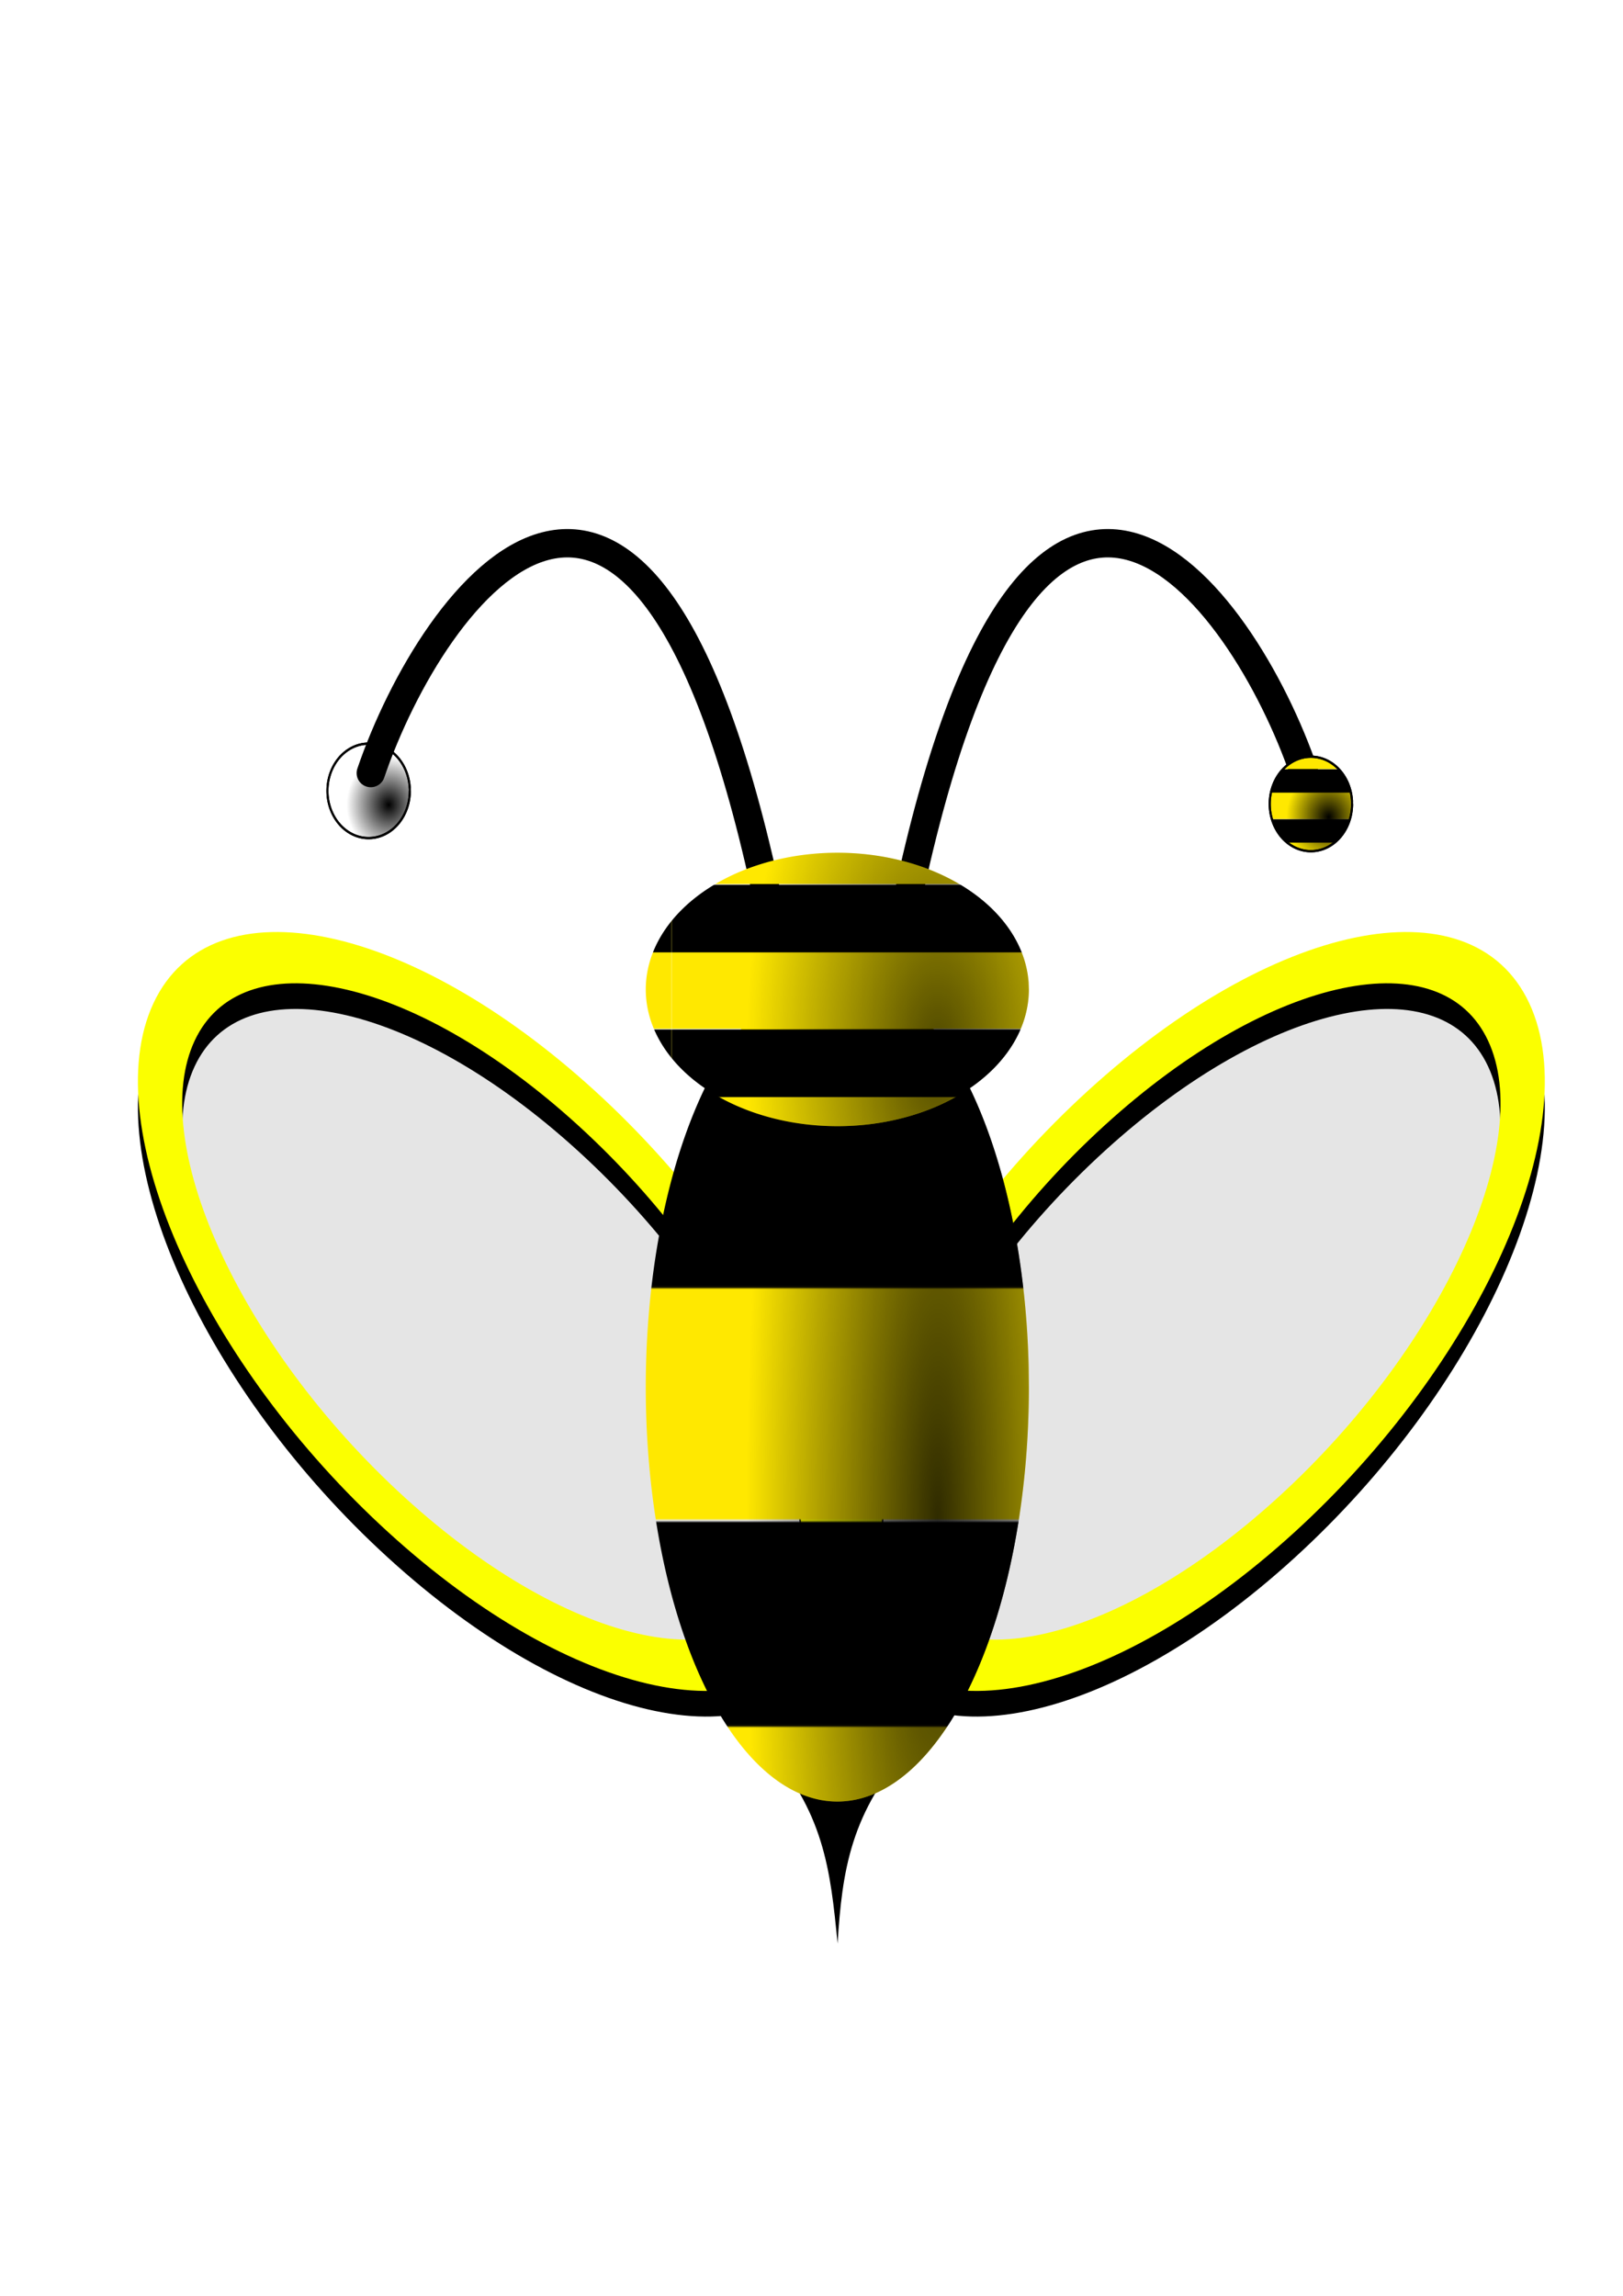
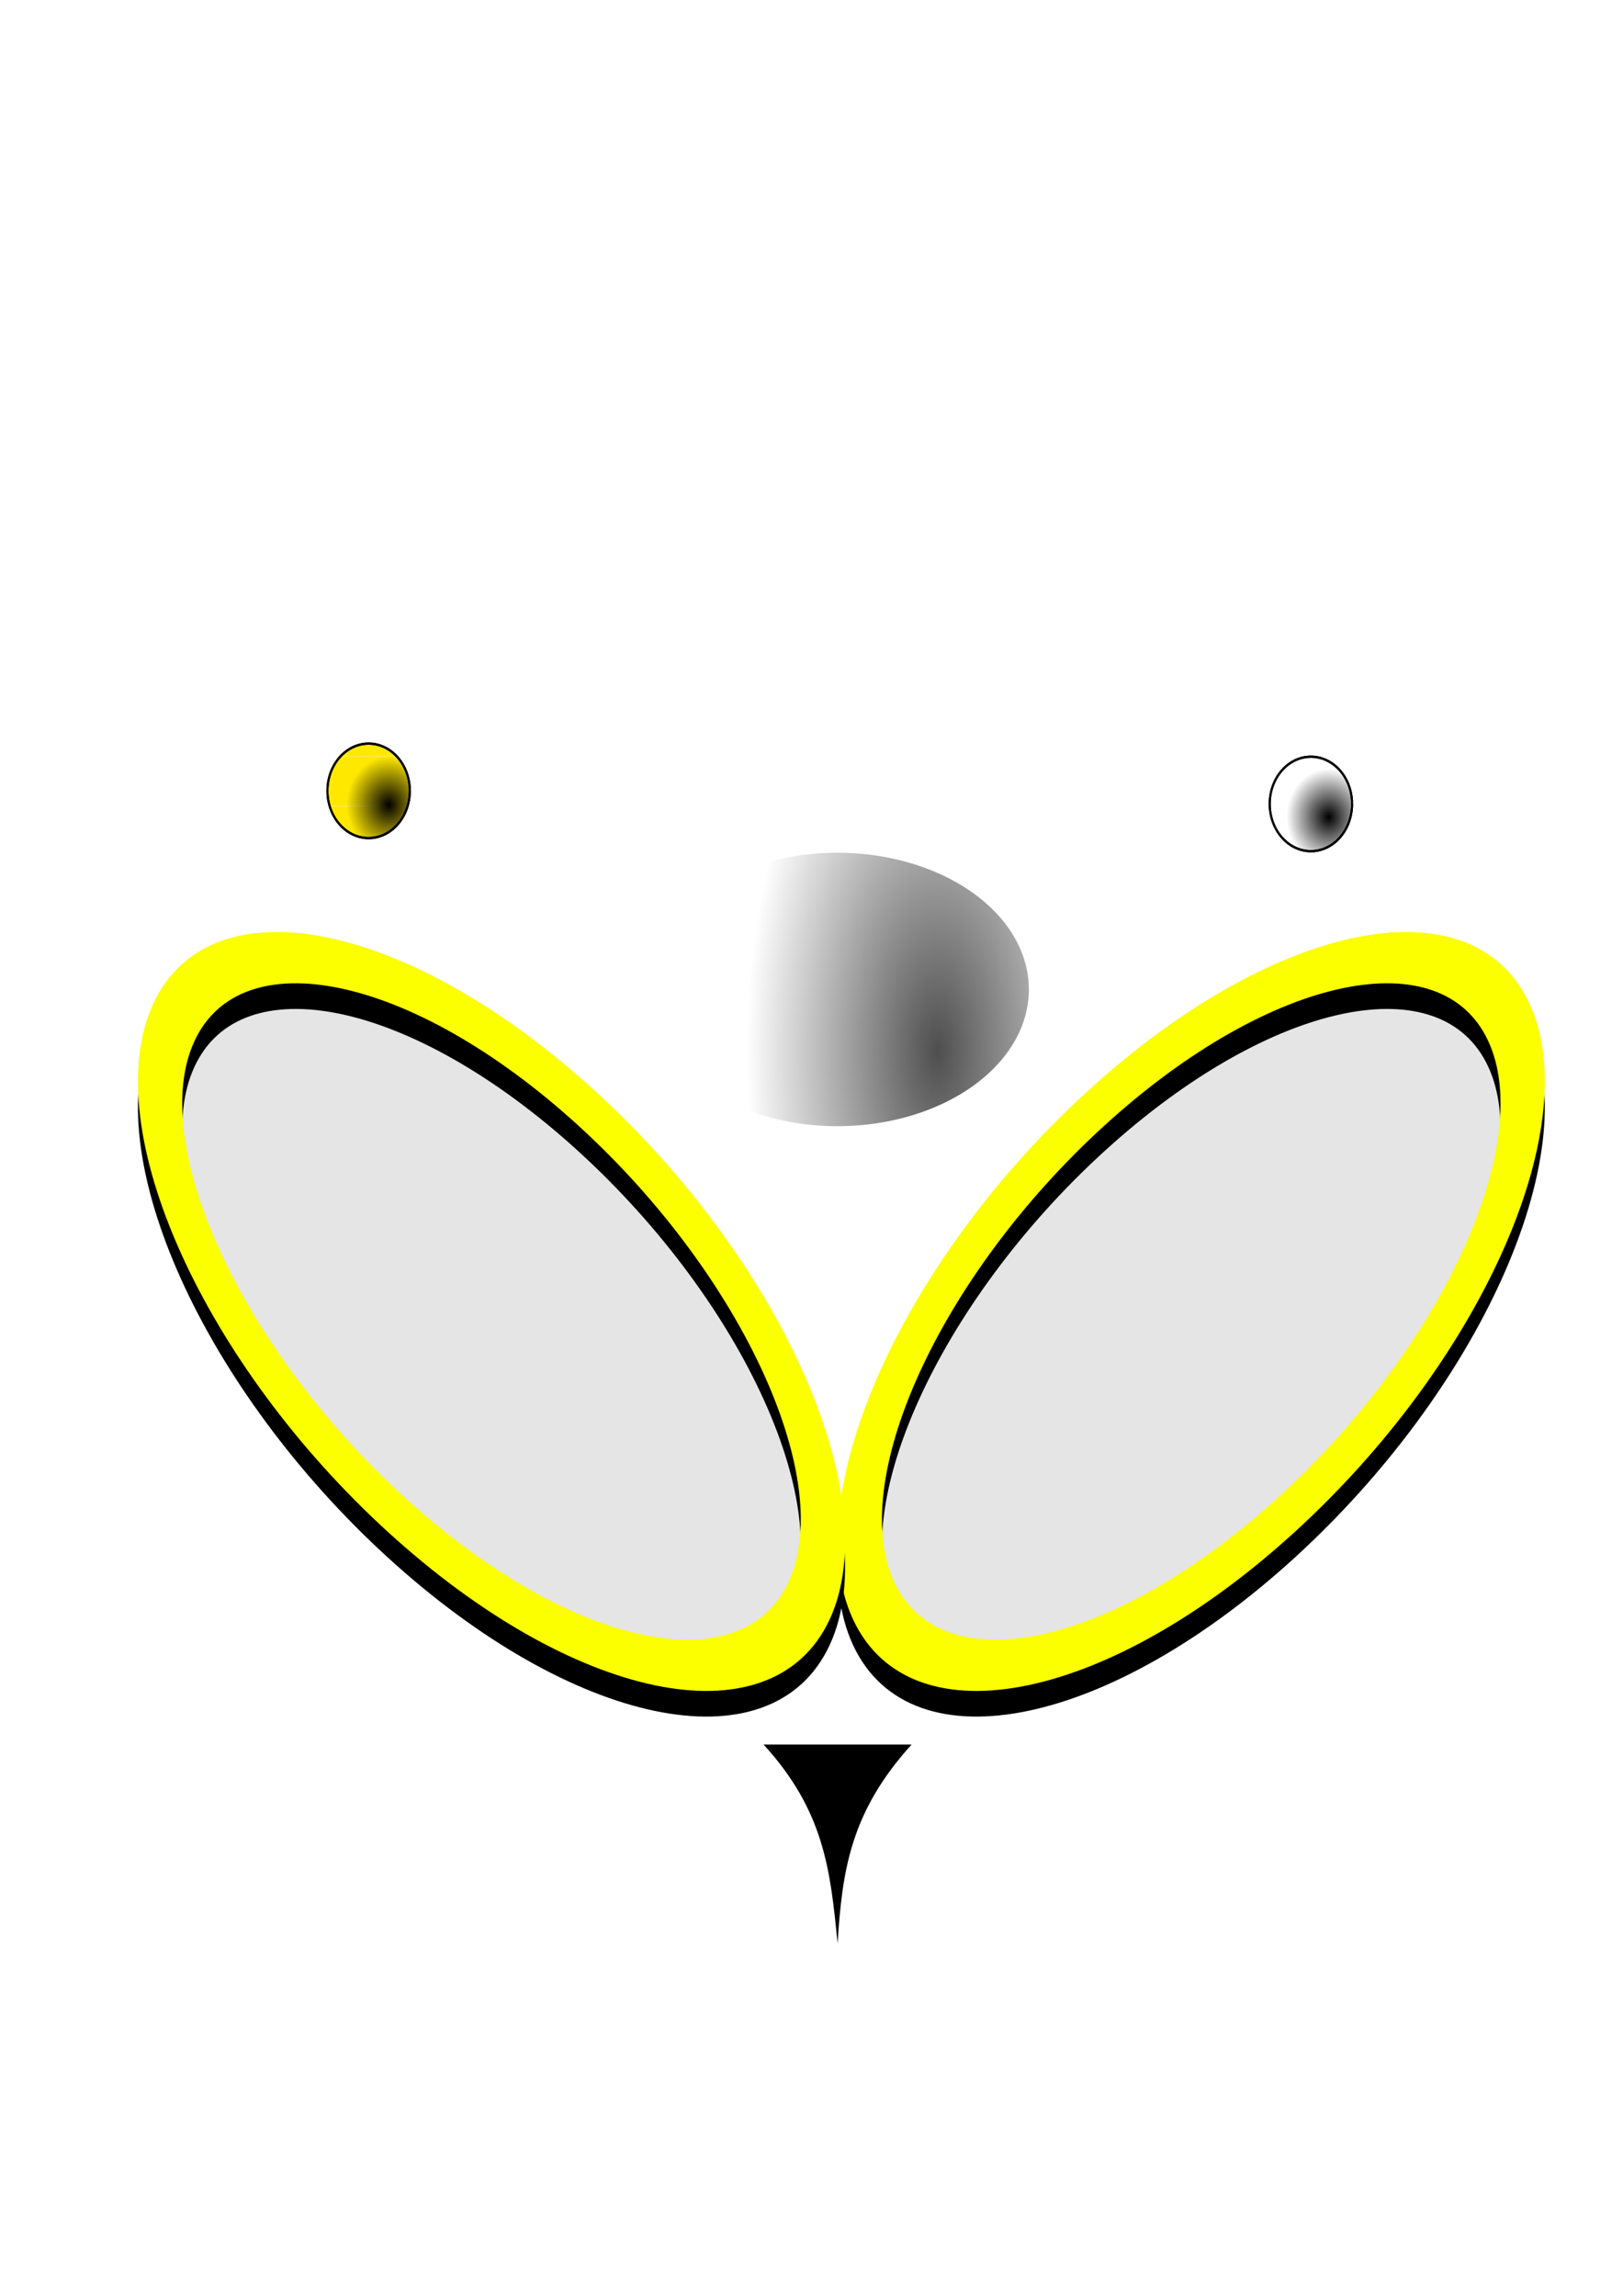
<svg xmlns="http://www.w3.org/2000/svg" xmlns:xlink="http://www.w3.org/1999/xlink" viewBox="0 0 744.09 1052.4">
  <defs>
    <radialGradient id="d" gradientUnits="userSpaceOnUse" cy="439.55" cx="441.94" gradientTransform="matrix(1 .002 -.023 2.487 10.007 -652.31)" r="183.34">
      <stop offset="0" />
      <stop offset="1" stop-opacity="0" />
    </radialGradient>
    <radialGradient id="e" gradientUnits="userSpaceOnUse" cy="463.59" cx="441.94" gradientTransform="matrix(1 0 0 3.054 0 -949.06)" r="183.34">
      <stop offset="0" />
      <stop offset="1" stop-opacity="0" />
    </radialGradient>
    <radialGradient id="f" gradientUnits="userSpaceOnUse" cy="432.61" cx="424.93" gradientTransform="matrix(1 0 0 1.035 0 -13.331)" r="187.96">
      <stop offset="0" />
      <stop offset="1" stop-opacity="0" />
    </radialGradient>
    <radialGradient id="g" gradientUnits="userSpaceOnUse" cy="435.61" cx="435.23" gradientTransform="matrix(1 0 0 1.035 0 -13.331)" r="187.96">
      <stop offset="0" />
      <stop offset="1" stop-opacity="0" />
    </radialGradient>
    <pattern id="c" xlink:href="#a" patternTransform="translate(143.77 242.22)" />
    <pattern id="a" width="472.751" patternUnits="userSpaceOnUse" patternTransform="translate(187.89 236.16)" height="200.01">
      <path fill="#ffe800" d="M0 0h472.75v200.01H0z" />
-       <path d="M0 0h472.75v93.944H0z" />
+       <path d="M0 0h472.75H0z" />
    </pattern>
    <filter id="b">
      <feGaussianBlur stdDeviation="4.562" />
    </filter>
  </defs>
  <path d="M350.06 799.65c27.782 30.406 30.652 57.436 33.941 91.217 2.134-33.569 5.913-60.276 33.941-91.217z" />
  <g stroke-linecap="round" stroke-width="20.104">
    <path d="M258 459.36c0 64.617-69.396 117-155 117s-155-52.383-155-117 69.396-117 155-117 155 52.383 155 117z" transform="matrix(-.939 .856 .372 .797 471.976 158.632)" filter="url(#b)" stroke="#000" fill="none" />
    <path d="M258 459.36c0 64.617-69.396 117-155 117s-155-52.383-155-117 69.396-117 155-117 155 52.383 155 117z" transform="matrix(-.939 .856 .372 .797 471.976 146.876)" fill-opacity=".105" stroke="#fbff00" />
  </g>
  <g stroke-linecap="round" stroke-width="20.104">
    <path d="M258 459.36c0 64.617-69.396 117-155 117s-155-52.383-155-117 69.396-117 155-117 155 52.383 155 117z" transform="matrix(.939 .856 -.372 .797 299.498 158.632)" filter="url(#b)" stroke="#000" fill="none" />
    <path d="M258 459.36c0 64.617-69.396 117-155 117s-155-52.383-155-117 69.396-117 155-117 155 52.383 155 117z" transform="matrix(.939 .856 -.372 .797 299.498 146.876)" fill-opacity=".105" stroke="#fbff00" />
  </g>
-   <path d="M529.32 381.62a183.34 189.91 0 11-.24-9.724" transform="matrix(.479 0 0 1 218.16 254.28)" fill="url(#c)" />
-   <path d="M352 412.36c-57.697-271.56-153.65-141.17-182-58M416 412.36c57.697-271.56 153.65-141.17 182-58" stroke="#000" stroke-linecap="round" stroke-width="13" fill="none" />
-   <path d="M529.32 381.62a183.34 189.91 0 11-.24-9.724" transform="matrix(.479 0 0 1 218.16 254.28)" opacity=".813" fill="url(#d)" />
-   <path d="M529.32 381.62a183.34 189.91 0 11-.24-9.724" transform="matrix(.479 0 0 .33 218.16 327.62)" fill="url(#a)" />
  <path d="M529.32 381.62a183.34 189.91 0 11-.24-9.724" transform="matrix(.103 0 0 .114 133.37 319.01)" stroke="#000" stroke-width="9.233" fill="url(#c)" />
  <path d="M529.32 381.62a183.34 189.91 0 11-.24-9.724" transform="matrix(.103 0 0 .114 565.37 325.01)" stroke="#000" stroke-width="9.233" fill="url(#c)" />
  <path d="M529.32 381.62a183.34 189.91 0 11-.24-9.724" transform="matrix(.479 0 0 .33 218.16 327.62)" opacity=".692" fill="url(#e)" />
  <path d="M529.32 381.62a183.34 189.91 0 11-366.69 0 183.34 189.91 0 11366.69 0z" transform="matrix(.103 0 0 .114 565.37 325.01)" stroke="#000" stroke-width="9.233" fill="url(#f)" />
  <path d="M529.32 381.62a183.34 189.91 0 11-366.69 0 183.34 189.91 0 11366.69 0z" transform="matrix(.103 0 0 .114 133.37 319.01)" stroke="#000" stroke-width="9.233" fill="url(#g)" />
</svg>